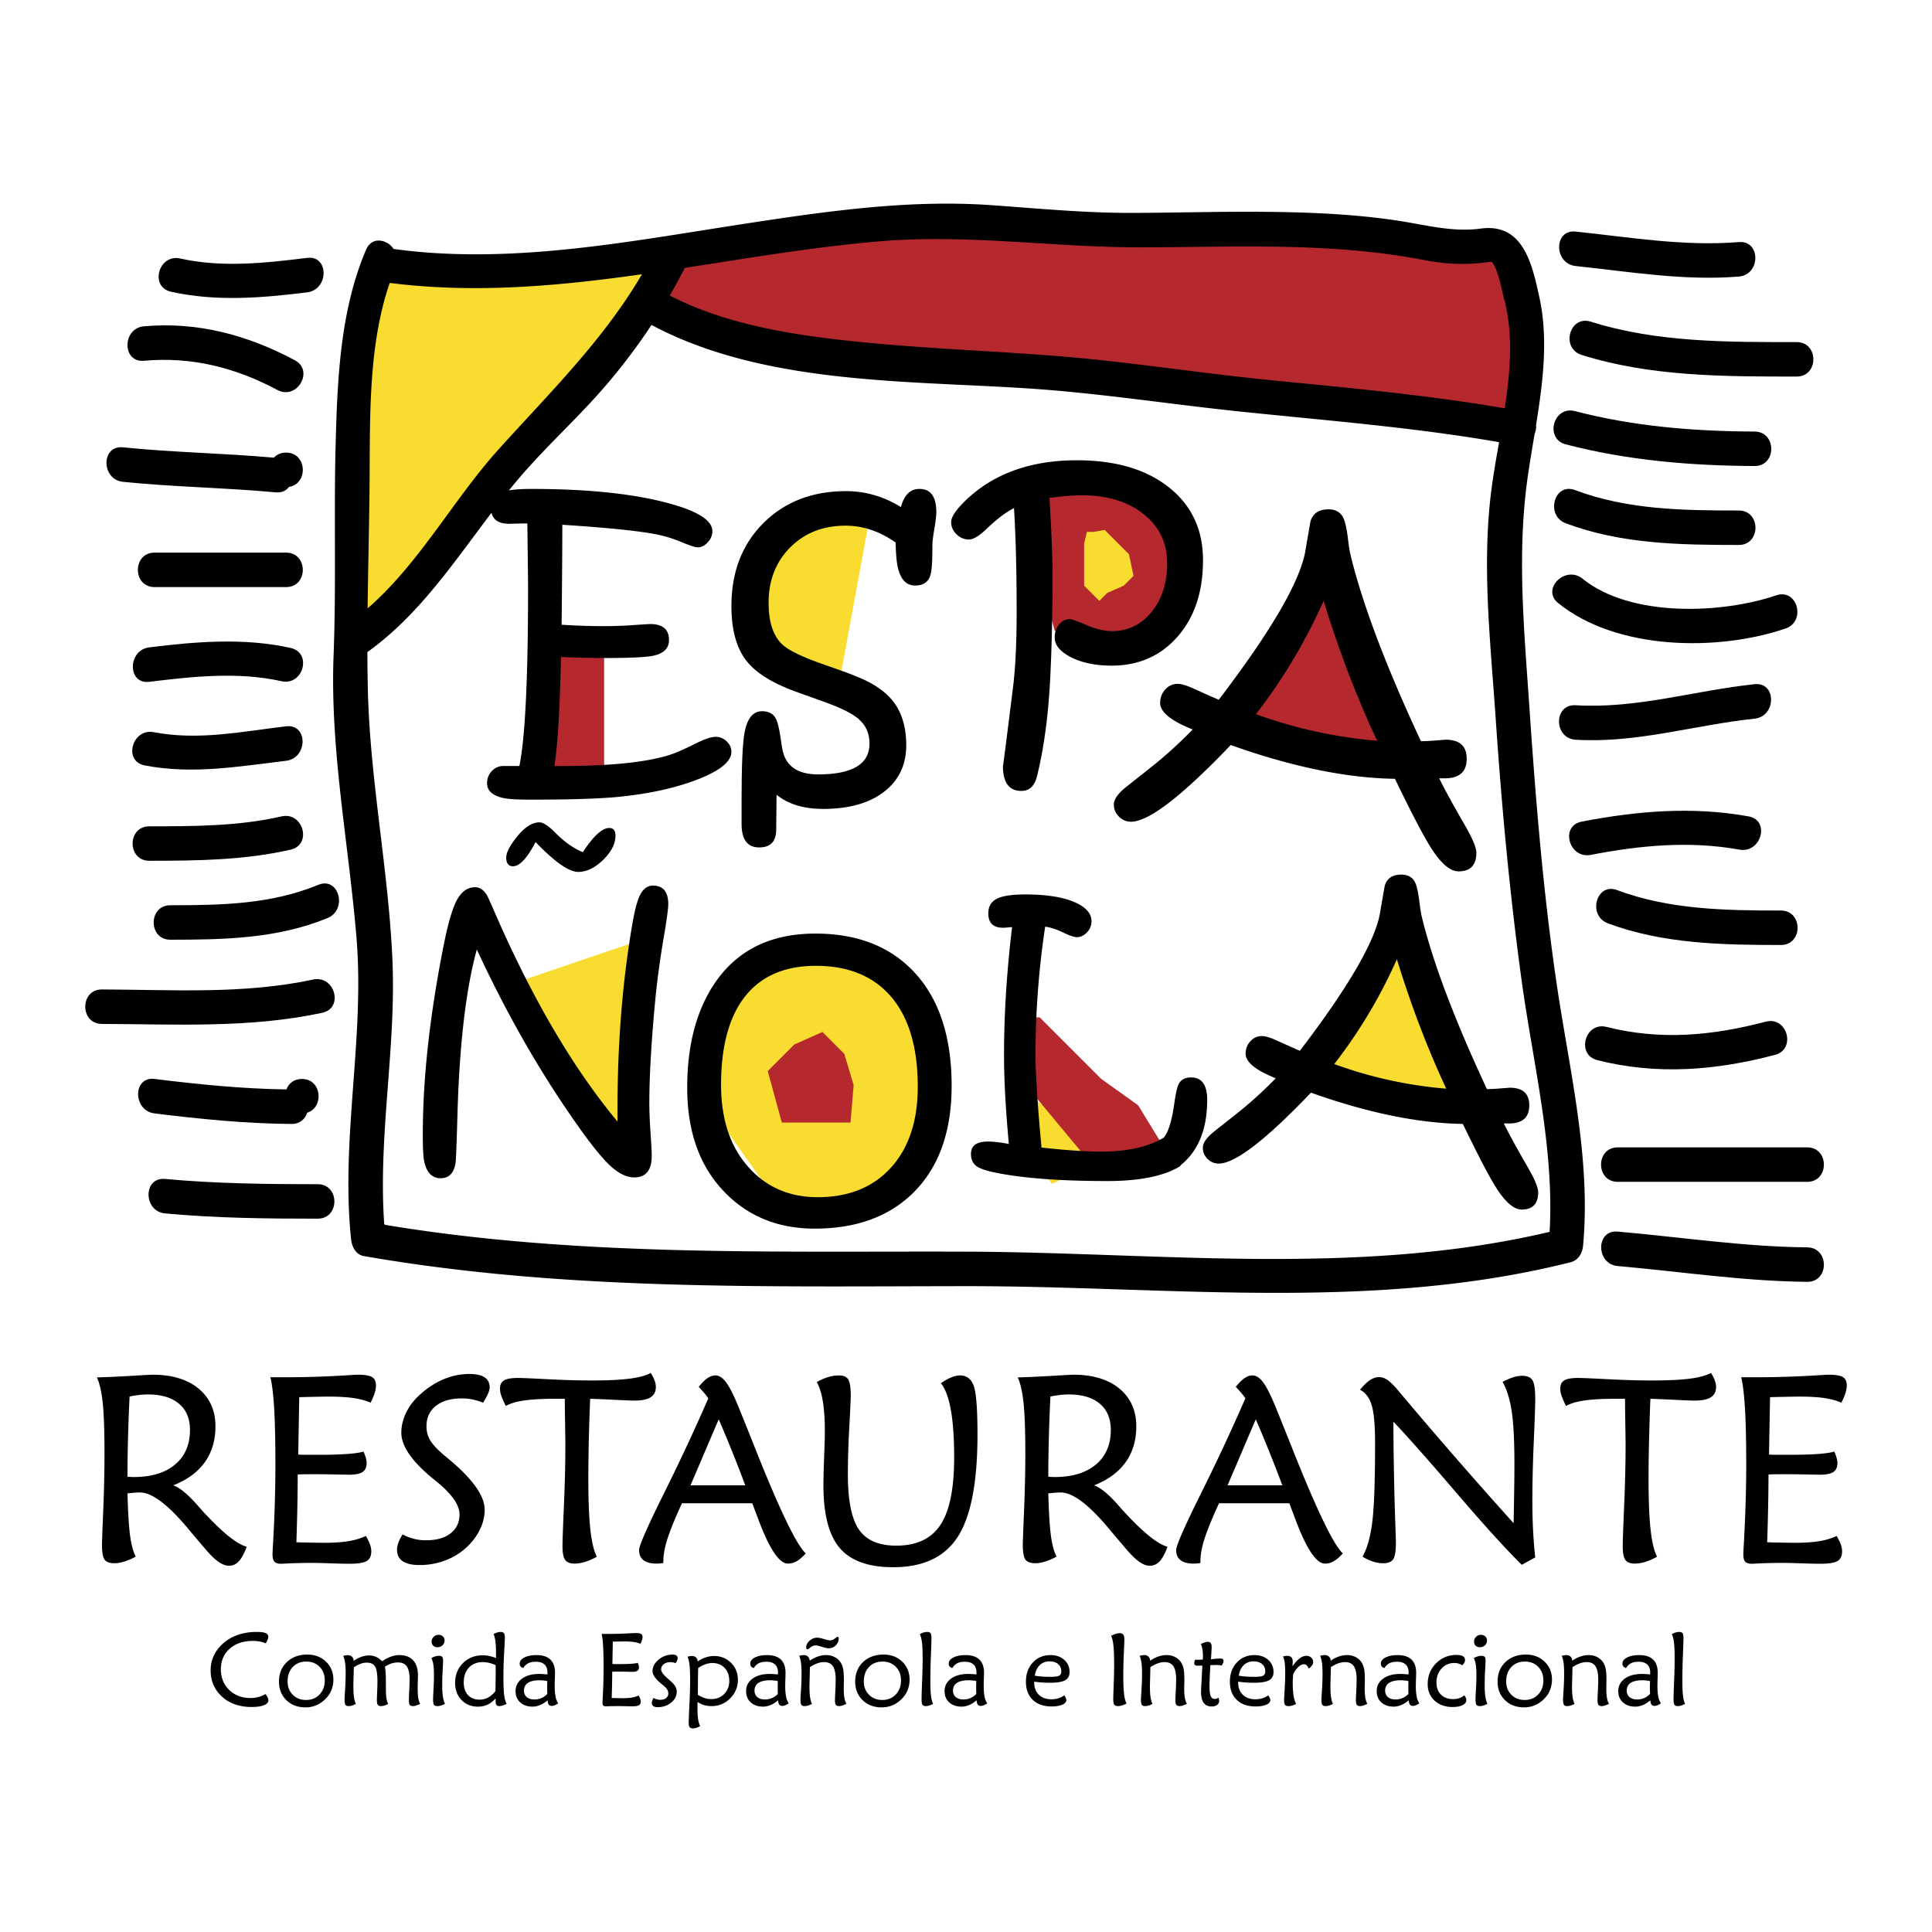
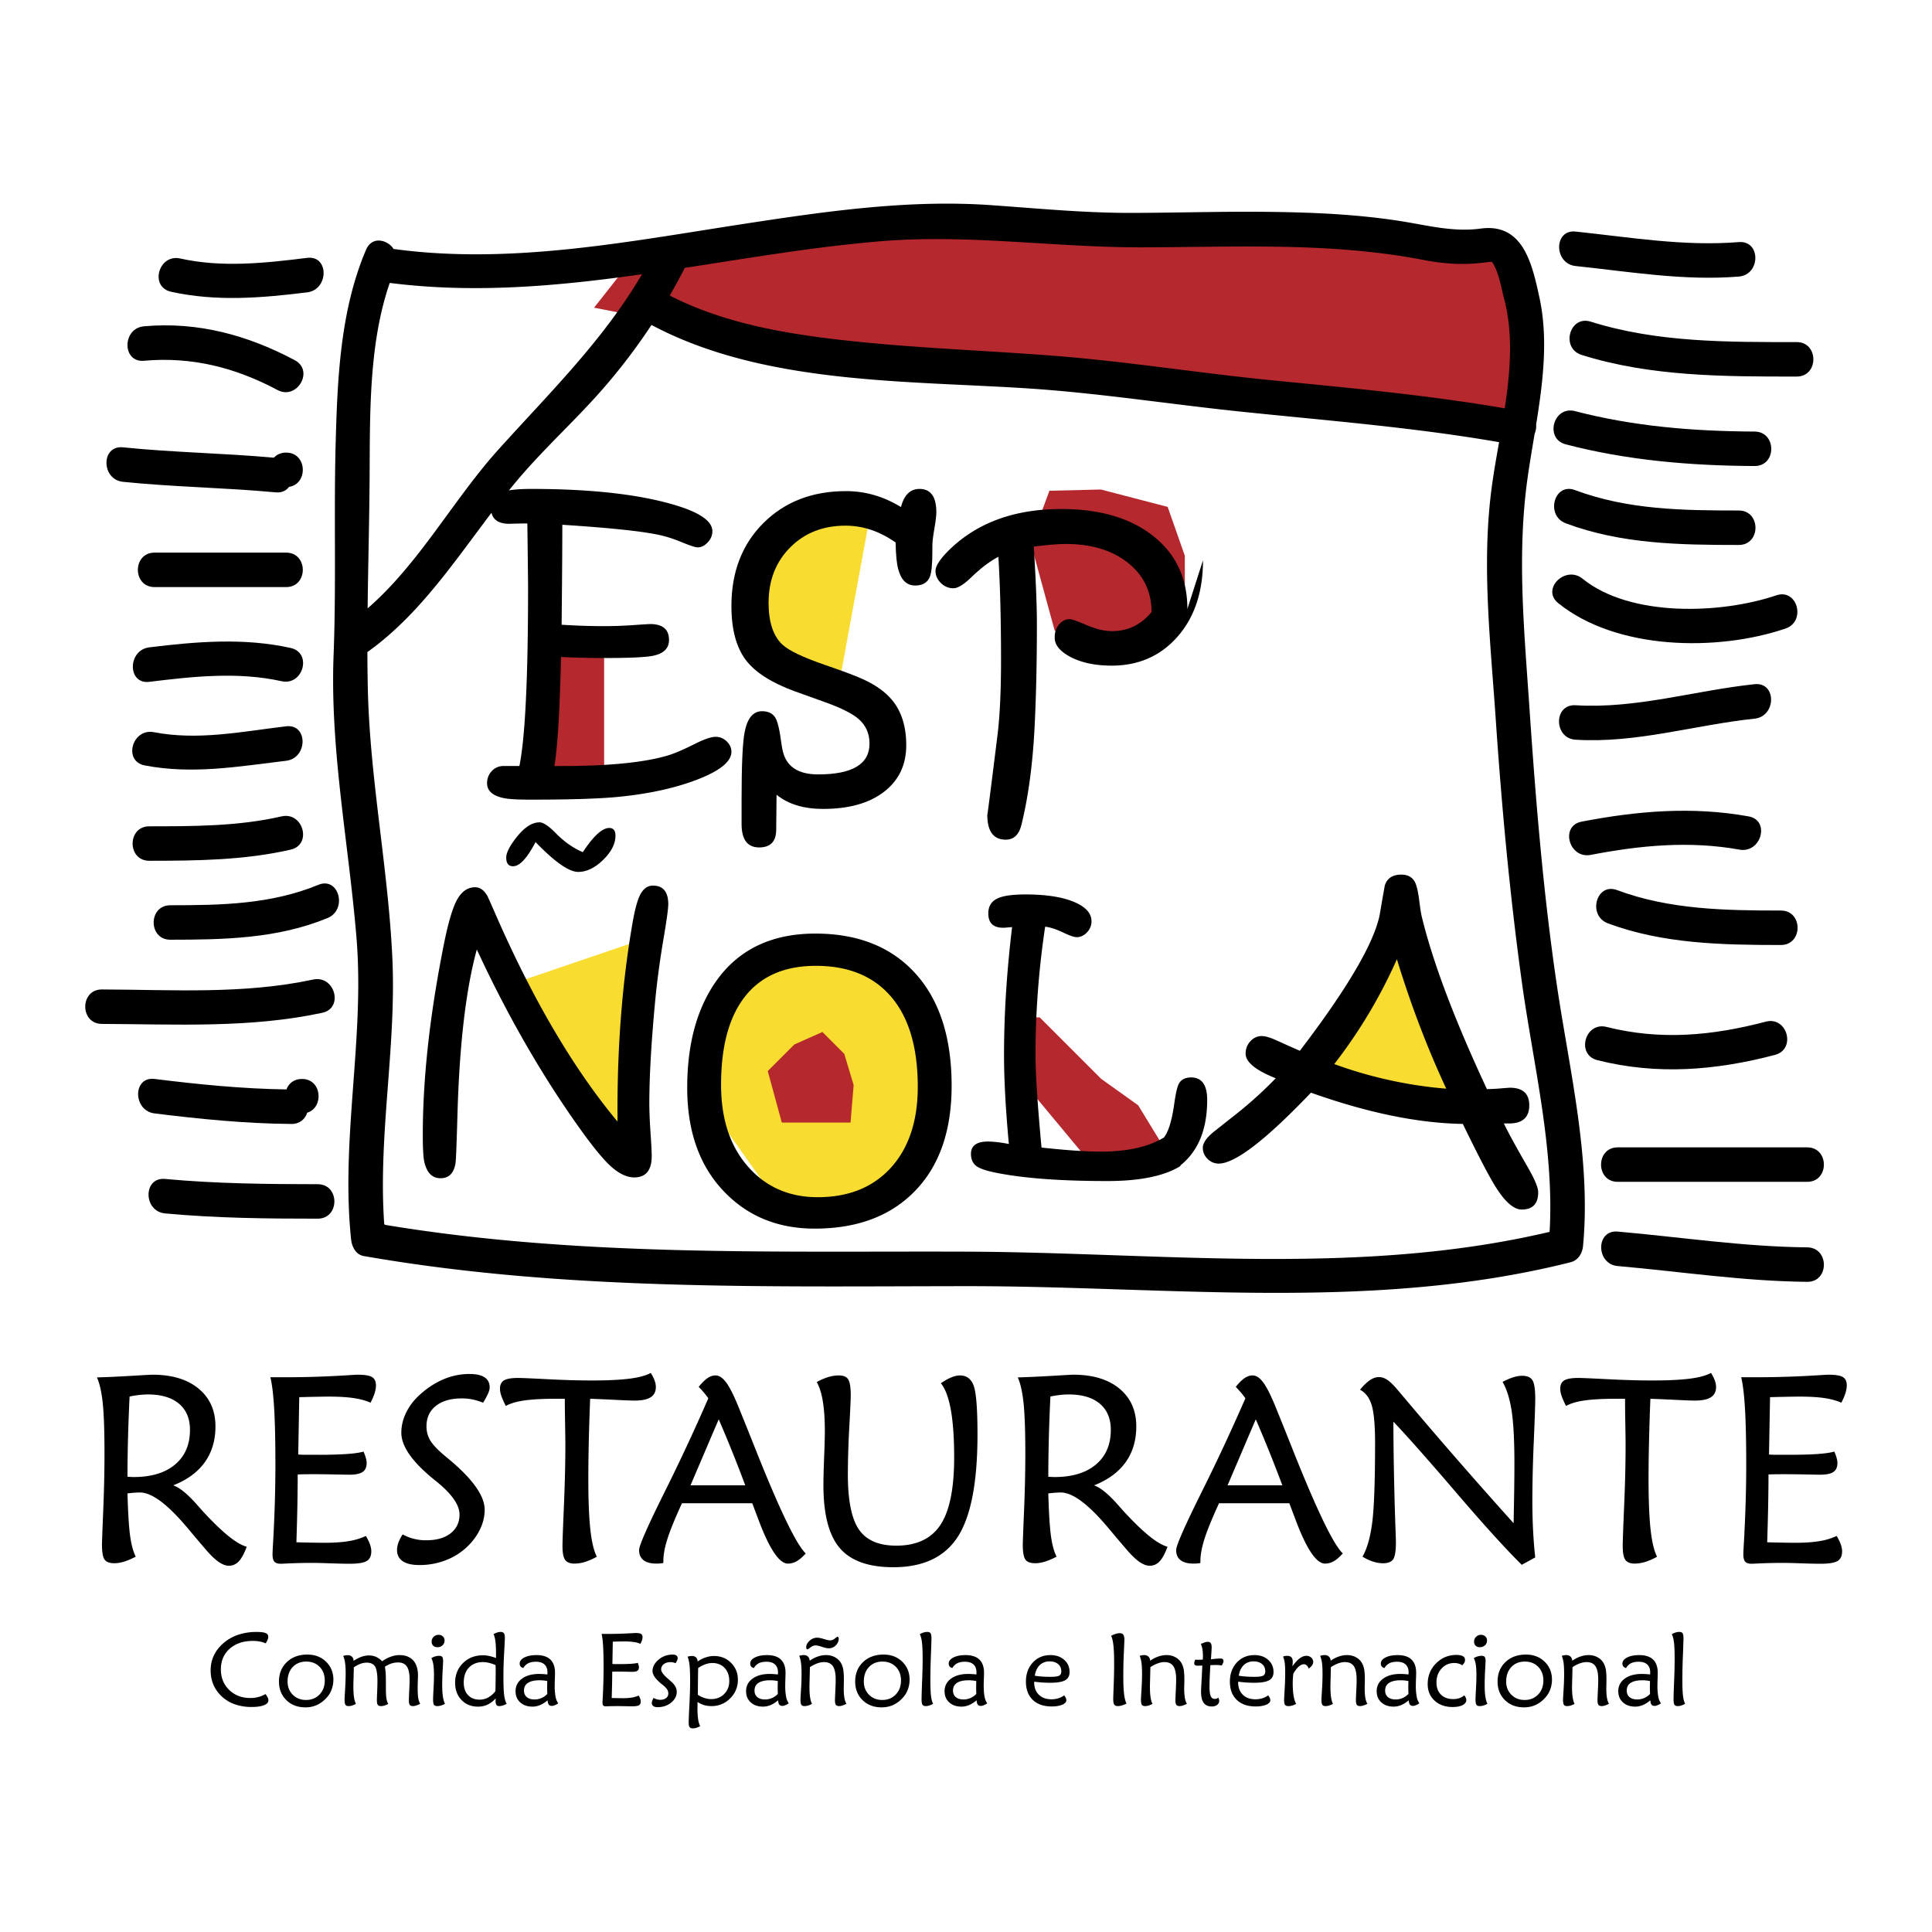
<svg xmlns="http://www.w3.org/2000/svg" width="2500" height="2500" viewBox="0 0 192.756 192.756">
  <g fill-rule="evenodd" clip-rule="evenodd">
-     <path fill="#fff" d="M0 0h192.756v192.756H0V0z" />
    <path d="M137.043 96.861c0 1.643-3.094 6.188-3.094 6.188l-2.029 2.609s3.094 2.998 3.576 2.998 4.834.967 4.834.967 2.609.096 3.287.096 1.934-.484 1.934-.484 0-2.705-.289-2.996c-.291-.289-1.838-7.928-1.838-7.928l-2.125-3.094h-2.225l-2.031 1.644z" fill="#f9dc30" />
    <path fill="#b4282e" d="M59.27 30.697l25.794 5.05 66.434 6.405V32.99l-1.168-7.746-10.793-1.489-26.955-.797-12.783-.707-20.611 1.078-16.032 2.439-3.886 4.929z" />
-     <path fill="#f9dc30" d="M35.043 64.277l33.312-39.291-14.809 1.859h-8.608l-7.704.991-2.191 36.441zM102.326 108.982l8.512 6.358-5.881 2.775-2.156-2.898-1.705-6.112 1.23-.123z" />
    <path d="M13.874 139.178c.302-.035.601-.053.894-.053 1.33 0 2.36.309 3.09.924s1.095 1.486 1.095 2.611c0 1.475-.497 2.627-1.491 3.459s-2.372 1.246-4.134 1.246c-.069 0-.17-.004-.304-.012a6.042 6.042 0 0 0-.305-.014c0-1.238.018-2.521.053-3.846.034-1.326.087-2.713.157-4.162.327-.067.642-.118.945-.153zm6.556 6.711c.711-.99 1.066-2.184 1.066-3.578 0-1.584-.56-2.84-1.681-3.766s-2.654-1.391-4.601-1.391c-.139 0-.818.037-2.039.111-1.219.072-2.387.127-3.503.16.263.582.454 1.42.574 2.518.119 1.1.179 2.791.179 5.072 0 1.773-.042 3.668-.125 5.684-.084 2.016-.125 3.152-.125 3.412 0 .752.086 1.25.261 1.49.174.242.5.363.979.363.296 0 .62-.053.973-.162a6.343 6.343 0 0 0 1.155-.498c-.253-.492-.44-1.186-.562-2.078-.122-.895-.209-2.303-.262-4.229.294-.035.541-.059.74-.072a8.85 8.85 0 0 1 .506-.02c1.211 0 2.838 1.236 4.88 3.705.666.795 1.193 1.416 1.583 1.865.519.619.97 1.064 1.354 1.334s.737.406 1.057.406c.38 0 .708-.146.985-.439.276-.291.54-.777.79-1.457-.511-.139-1.128-.502-1.855-1.094-.726-.592-1.578-1.418-2.556-2.48l-.571-.646c-.934-1.055-1.717-1.689-2.348-1.904 1.387-.547 2.435-1.314 3.146-2.306zM36.967 139.947c-.459-.207-1.016-.359-1.67-.459-.655-.098-1.484-.148-2.489-.148-.416 0-1.187.014-2.313.039-.278.01-.49.014-.637.014l-.104 5.725c.233.02.484.027.752.027h1.272a41.66 41.66 0 0 0 2.849-.08c.749-.055 1.296-.135 1.642-.242.104.242.182.457.234.643.051.186.077.352.077.498 0 .416-.134.715-.402.896-.268.182-.709.271-1.324.271-.199 0-.69-.008-1.473-.025a88.815 88.815 0 0 0-3.031-.019c-.234.006-.45.012-.649.02 0 .98-.011 2.023-.032 3.129a269.52 269.52 0 0 1-.097 3.637c.086 0 .216.004.39.014 1.133.025 1.942.037 2.427.037.925 0 1.715-.053 2.368-.16a6.496 6.496 0 0 0 1.746-.52c.194.326.333.613.417.857.083.246.125.473.125.678 0 .457-.151.777-.455.963-.304.184-.88.275-1.729.275-.416 0-1.04-.014-1.872-.043s-1.452-.043-1.859-.043c-.919 0-1.838.023-2.756.072-.19.01-.308.014-.351.014-.304 0-.519-.068-.644-.205-.125-.139-.188-.381-.188-.729 0-.182.022-.643.068-1.389.146-2.682.218-5.195.218-7.539 0-2.328-.041-4.193-.122-5.596-.082-1.4-.208-2.453-.379-3.152h1.638c2.022 0 4.102-.07 6.237-.209.458-.029.735-.043.83-.043.7 0 1.18.08 1.439.236.259.158.389.438.389.84 0 .227-.044.482-.133.766a5.302 5.302 0 0 1-.409.95zM40.171 153.088a4.779 4.779 0 0 0 2.357.584c1.028 0 1.838-.23 2.43-.693.591-.463.888-1.09.888-1.885 0-.951-.774-2.051-2.323-3.305l-.013-.014a1.264 1.264 0 0 1-.117-.09c-2.235-1.789-3.352-3.369-3.352-4.744 0-.631.139-1.252.415-1.867a5.684 5.684 0 0 1 1.18-1.684c.769-.752 1.594-1.324 2.476-1.717a6.586 6.586 0 0 1 2.722-.59c.674 0 1.18.111 1.517.336.337.227.506.562.506 1.012 0 .156-.056.361-.168.617a7.398 7.398 0 0 1-.49.9c-.338-.139-.682-.244-1.033-.318s-.707-.111-1.071-.111c-1.108 0-1.976.248-2.604.746-.627.496-.941 1.178-.941 2.041 0 .52.128.99.383 1.414.255.422.733.928 1.434 1.516.104.088.255.213.455.377 2.355 1.971 3.533 3.641 3.533 5.006a4.37 4.37 0 0 1-.279 1.531 5.662 5.662 0 0 1-.836 1.477 6.368 6.368 0 0 1-2.354 1.863 7.128 7.128 0 0 1-3.042.654c-.735 0-1.291-.129-1.667-.383-.376-.256-.564-.631-.564-1.125 0-.227.045-.467.137-.723.089-.253.23-.53.421-.825zM59.544 155.314a6.006 6.006 0 0 1-1.18.518 3.622 3.622 0 0 1-1.051.168c-.441 0-.75-.123-.928-.369s-.266-.707-.266-1.381c0-.441.047-1.783.144-4.027.095-2.244.143-4.264.143-6.062 0-.459-.014-1.428-.041-2.906-.009-.717-.014-1.283-.014-1.699h-.997c-1.271 0-2.297.059-3.079.174s-1.384.297-1.808.543a7.727 7.727 0 0 1-.441-.99 2.247 2.247 0 0 1-.143-.729c0-.393.134-.67.402-.832s.736-.244 1.403-.244c.346 0 1.336.043 2.972.127 1.635.084 3.102.125 4.4.125 1.566 0 2.814-.061 3.745-.18.93-.117 1.637-.309 2.122-.572.173.275.301.527.383.758.083.229.124.441.124.641 0 .467-.174.809-.52 1.029-.347.221-.884.33-1.612.33-.269 0-.919-.023-1.951-.074a162.965 162.965 0 0 0-2.471-.105 251.748 251.748 0 0 0-.137 4.277c-.03 1.338-.045 2.568-.045 3.693 0 2.154.067 3.848.202 5.076s.35 2.131.644 2.711zM73.03 144.775c.441 1.094.882 2.23 1.323 3.414h-5.461c.467-1.088 1.198-2.799 2.192-5.131l.623-1.451c.441 1.02.882 2.077 1.323 3.168zm2.608 6.754c1.107 2.98 2.097 4.471 2.971 4.471.302 0 .592-.076.869-.232s.58-.416.909-.781c-.942-.9-2.616-4.375-5.021-10.424a542.902 542.902 0 0 0-1.674-4.168c-.467-1.15-.876-1.967-1.226-2.447-.351-.48-.712-.721-1.083-.721-.268 0-.534.09-.798.271-.264.182-.556.471-.875.869.181.189.352.377.512.562.16.188.309.379.448.578a197.821 197.821 0 0 1-4.394 9.416c-1.676 3.375-2.514 5.285-2.514 5.727s.146.777.44 1.006c.294.23.722.344 1.283.344.077 0 .162-.002.253-.006.09-.004.235-.02.434-.045l.013-.217c0-.615.136-1.35.408-2.207.272-.857.754-2.037 1.445-3.543h7.017c.138.372.332.887.583 1.547zM81.492 137.889a5.491 5.491 0 0 1 1.12-.492c.366-.113.726-.17 1.079-.17.456 0 .767.131.936.396.167.264.251.797.251 1.602 0 .355-.048 1.41-.143 3.166a87.39 87.39 0 0 0-.144 4.723c0 2.586.369 4.416 1.106 5.488.737 1.072 1.978 1.607 3.722 1.607 2.029 0 3.5-.691 4.411-2.076.911-1.383 1.367-3.623 1.367-6.721 0-1.936-.111-3.52-.332-4.748-.221-1.229-.553-2.115-.995-2.66.38-.258.728-.453 1.043-.582.315-.131.602-.195.862-.195.674 0 1.134.354 1.38 1.057.246.705.369 2.32.369 4.846 0 4.748-.652 8.139-1.954 10.176-1.303 2.037-3.452 3.055-6.445 3.055-2.467 0-4.245-.635-5.336-1.906s-1.636-3.363-1.636-6.279c0-.648.023-1.568.07-2.762s.071-2.062.071-2.607c0-1.186-.065-2.172-.195-2.963-.127-.795-.33-1.446-.607-1.955zM105.744 139.178c.303-.035.602-.053.895-.053 1.33 0 2.359.309 3.09.924s1.096 1.486 1.096 2.611c0 1.475-.498 2.627-1.492 3.459-.992.832-2.371 1.246-4.133 1.246-.07 0-.172-.004-.305-.012-.135-.008-.236-.014-.305-.014 0-1.238.018-2.521.053-3.846.033-1.326.086-2.713.156-4.162.328-.067.642-.118.945-.153zm6.557 6.711c.711-.99 1.066-2.184 1.066-3.578 0-1.584-.561-2.84-1.68-3.766-1.121-.926-2.654-1.391-4.602-1.391-.139 0-.818.037-2.037.111-1.221.072-2.389.127-3.504.16.262.582.453 1.42.572 2.518.119 1.1.18 2.791.18 5.072 0 1.773-.043 3.668-.125 5.684-.084 2.016-.127 3.152-.127 3.412 0 .752.088 1.25.262 1.49.174.242.5.363.979.363.297 0 .621-.053.973-.162a6.35 6.35 0 0 0 1.156-.498c-.254-.492-.441-1.186-.562-2.078-.123-.895-.209-2.303-.262-4.229.293-.035.539-.059.738-.072.199-.012.369-.02.508-.02 1.211 0 2.838 1.236 4.879 3.705.666.795 1.193 1.416 1.582 1.865.52.619.971 1.064 1.355 1.334s.736.406 1.057.406c.381 0 .709-.146.986-.439.275-.291.539-.777.789-1.457-.51-.139-1.129-.502-1.855-1.094s-1.578-1.418-2.555-2.48c-.131-.146-.32-.363-.572-.646-.934-1.055-1.717-1.689-2.348-1.904 1.387-.547 2.436-1.314 3.147-2.306zM126.613 144.775c.441 1.094.883 2.23 1.324 3.414h-5.461c.467-1.088 1.197-2.799 2.191-5.131l.623-1.451c.442 1.02.882 2.077 1.323 3.168zm2.61 6.754c1.105 2.98 2.098 4.471 2.971 4.471.301 0 .592-.076.867-.232.277-.156.58-.416.91-.781-.943-.9-2.617-4.375-5.021-10.424a542.902 542.902 0 0 0-1.674-4.168c-.467-1.15-.875-1.967-1.227-2.447-.35-.48-.711-.721-1.082-.721-.27 0-.535.09-.799.271s-.555.471-.875.869c.182.189.352.377.512.562.16.188.309.379.449.578a198.889 198.889 0 0 1-4.395 9.416c-1.676 3.375-2.514 5.285-2.514 5.727s.146.777.439 1.006c.295.23.723.344 1.283.344.078 0 .162-.002.254-.006.09-.004.234-.02.434-.045l.012-.217c0-.615.137-1.35.408-2.207.273-.857.754-2.037 1.445-3.543h7.018c.139.372.333.887.585 1.547zM151.826 156.121c-1.58-1.557-3.764-3.963-6.553-7.219s-4.873-5.609-6.254-7.062c.008 3.252.074 6.684.195 10.299.037.959.055 1.545.055 1.752 0 .855-.092 1.416-.273 1.68s-.52.395-1.016.395c-.32 0-.654-.057-1.002-.168a4.767 4.767 0 0 1-1.041-.494c.461-.795.785-1.938.973-3.43.188-1.49.281-4.123.281-7.893 0-1.771-.111-3.031-.334-3.773-.223-.744-.611-1.262-1.17-1.557.379-.449.717-.771 1.01-.967.295-.193.588-.291.883-.291.277 0 .549.088.816.266.27.178.598.49.986.939a515.152 515.152 0 0 0 11.632 13.373c.025-1.289.045-2.426.059-3.412a180 180 0 0 0 .02-2.529c0-2.299-.092-4.053-.275-5.258-.186-1.207-.486-2.174-.906-2.9a6.423 6.423 0 0 1 1.062-.459c.316-.1.615-.15.893-.15.496 0 .838.145 1.023.436.188.289.281.914.281 1.873 0 .572-.049 1.975-.143 4.209a139.006 139.006 0 0 0-.145 5.869c0 1.09.025 2.109.074 3.061.051.951.121 1.842.213 2.672l-1.344.738zM165.324 155.314a5.98 5.98 0 0 1-1.18.518 3.627 3.627 0 0 1-1.051.168c-.441 0-.752-.123-.928-.369-.178-.246-.266-.707-.266-1.381 0-.441.047-1.783.143-4.027s.143-4.264.143-6.062c0-.459-.014-1.428-.041-2.906a171.26 171.26 0 0 1-.014-1.699h-.996c-1.27 0-2.297.059-3.078.174-.783.115-1.385.297-1.809.543a7.727 7.727 0 0 1-.441-.99 2.293 2.293 0 0 1-.141-.729c0-.393.133-.67.4-.832.27-.162.736-.244 1.402-.244.348 0 1.338.043 2.973.127s3.102.125 4.4.125c1.566 0 2.812-.061 3.744-.18.93-.117 1.637-.309 2.123-.572.172.275.301.527.383.758.082.229.123.441.123.641 0 .467-.174.809-.52 1.029-.348.221-.885.33-1.613.33-.268 0-.918-.023-1.951-.074a162.887 162.887 0 0 0-2.469-.105 241.772 241.772 0 0 0-.137 4.277 160.443 160.443 0 0 0-.047 3.693c0 2.154.068 3.848.203 5.076.135 1.227.35 2.131.645 2.711zM183.707 139.947c-.459-.207-1.018-.359-1.67-.459-.656-.098-1.484-.148-2.49-.148-.416 0-1.188.014-2.312.039-.277.01-.49.014-.637.014l-.104 5.725c.232.02.484.027.752.027h1.271c1.152 0 2.102-.027 2.85-.08.748-.055 1.297-.135 1.643-.242.104.242.182.457.232.643.053.186.078.352.078.498 0 .416-.135.715-.402.896s-.709.271-1.324.271c-.199 0-.689-.008-1.473-.025a95.138 95.138 0 0 0-3.031-.019c-.234.006-.449.012-.648.02 0 .98-.012 2.023-.033 3.129a268.556 268.556 0 0 1-.096 3.637c.086 0 .215.004.389.014 1.133.025 1.943.037 2.428.037.926 0 1.715-.053 2.367-.16a6.474 6.474 0 0 0 1.746-.52c.195.326.334.613.418.857.084.246.125.473.125.678 0 .457-.15.777-.453.963-.305.184-.881.275-1.73.275-.416 0-1.039-.014-1.871-.043s-1.451-.043-1.859-.043c-.918 0-1.838.023-2.756.072-.189.01-.307.014-.35.014-.305 0-.52-.068-.645-.205-.125-.139-.188-.381-.188-.729 0-.182.021-.643.068-1.389.145-2.682.219-5.195.219-7.539 0-2.328-.041-4.193-.123-5.596-.082-1.4-.209-2.453-.379-3.152h1.637c2.023 0 4.104-.07 6.238-.209.459-.029.734-.043.83-.043.699 0 1.18.08 1.439.236.258.158.389.438.389.84 0 .227-.045.482-.133.766-.09.284-.226.601-.412.95zM26.51 163.961a2.589 2.589 0 0 0-.594-.186 3.588 3.588 0 0 0-.684-.061c-.956 0-1.728.26-2.315.781-.586.521-.88 1.207-.88 2.051 0 .836.276 1.521.83 2.059.554.537 1.263.807 2.128.807a2.966 2.966 0 0 0 1.495-.395c.101.131.173.248.219.348s.069.191.069.277c0 .209-.148.373-.443.488-.295.117-.706.176-1.231.176a5.014 5.014 0 0 1-1.566-.232 3.664 3.664 0 0 1-1.245-.674c-.426-.355-.745-.764-.958-1.223s-.319-.967-.319-1.523c0-.588.129-1.129.389-1.621s.648-.932 1.164-1.318a4.308 4.308 0 0 1 1.354-.662 5.693 5.693 0 0 1 1.642-.234c.442 0 .753.037.932.111s.27.201.27.383a.76.76 0 0 1-.063.273 2.73 2.73 0 0 1-.194.375zM29.214 169.088c-.348-.348-.521-.787-.521-1.32 0-.602.171-1.084.513-1.447s.792-.545 1.349-.545c.546 0 .99.176 1.333.525.343.35.514.805.514 1.359 0 .572-.175 1.039-.524 1.402-.349.363-.796.545-1.343.545-.534 0-.973-.171-1.321-.519zm2.518.965a3.05 3.05 0 0 0 1.016-.869c.157-.201.283-.445.375-.73s.139-.574.139-.867c0-.725-.245-1.326-.733-1.799-.489-.475-1.112-.711-1.868-.711-.836 0-1.517.25-2.041.748s-.786 1.148-.786 1.947c0 .754.245 1.369.736 1.85.49.48 1.125.721 1.905.721a2.74 2.74 0 0 0 1.257-.29zM34.241 165.217a1.359 1.359 0 0 1 .444-.079c.181 0 .323.049.425.146.103.098.161.238.174.422.266-.184.526-.32.781-.408.254-.09.508-.133.761-.133.246 0 .478.047.695.145.217.096.421.242.609.436a3.4 3.4 0 0 1 .848-.453c.3-.109.588-.164.863-.164.6 0 1.06.176 1.38.525s.48.852.48 1.504c0 .096-.005.281-.015.561-.01.279-.015.514-.015.701 0 .436.02.77.059 1.004.039.232.103.422.192.566-.167.082-.308.139-.419.174s-.211.053-.298.053c-.157 0-.265-.039-.323-.119-.059-.078-.088-.23-.088-.459 0-.209.012-.543.036-1.004.023-.459.036-.812.036-1.059 0-.604-.092-1.041-.274-1.309-.182-.27-.476-.404-.881-.404-.221 0-.435.033-.64.098a2.97 2.97 0 0 0-.666.324c.033.205.057.42.073.643.015.225.022.535.022.936v.529c0 .463.017.809.052 1.035.034.229.095.418.181.572a2.287 2.287 0 0 1-.394.168 1.2 1.2 0 0 1-.333.049c-.152 0-.257-.041-.316-.125-.059-.084-.088-.238-.088-.465 0-.121.009-.393.027-.818s.028-.789.028-1.092c0-.713-.081-1.197-.241-1.451-.161-.256-.437-.383-.828-.383-.206 0-.416.039-.628.117a2.911 2.911 0 0 0-.659.355c-.006.279-.016.637-.027 1.072s-.018.705-.018.809c0 .447.02.809.06 1.082.041.273.104.5.191.682-.14.074-.268.129-.384.164a1.2 1.2 0 0 1-.345.053c-.153 0-.259-.043-.315-.131-.057-.088-.084-.271-.084-.551 0-.08.018-.414.054-1 .036-.588.054-1.135.054-1.643 0-.402-.02-.736-.061-1.006a2.391 2.391 0 0 0-.185-.669zM44.395 169.99a1.968 1.968 0 0 1-.4.172 1.306 1.306 0 0 1-.366.055c-.163 0-.274-.045-.333-.133-.058-.09-.087-.27-.087-.537 0-.154.014-.5.044-1.037.03-.539.045-1.002.045-1.387 0-.422-.02-.762-.061-1.025a2.38 2.38 0 0 0-.196-.67c.124-.074.251-.131.382-.168a1.34 1.34 0 0 1 .386-.059c.154 0 .259.039.316.113.057.076.085.217.085.422 0 .053-.015.348-.045.881-.03.535-.045 1.043-.045 1.523 0 .451.022.824.067 1.119.046.298.115.54.208.731zm-.041-6.316a.63.63 0 0 1-.201.477.713.713 0 0 1-.509.191.589.589 0 0 1-.423-.15.542.542 0 0 1-.156-.408c0-.188.067-.348.201-.48a.677.677 0 0 1 .489-.197c.174 0 .318.053.43.16a.535.535 0 0 1 .169.407zM48.698 169.363a1.764 1.764 0 0 1-.859.209c-.482 0-.865-.152-1.147-.457-.283-.305-.424-.719-.424-1.242 0-.629.171-1.127.515-1.494s.811-.551 1.4-.551c.186 0 .381.025.588.072.208.051.431.123.67.225.007.107.011.223.012.346.002.125.003.314.003.568l-.008.631c-.005.375-.011.725-.018 1.053a2.345 2.345 0 0 1-.732.64zm.105-4.146a2.913 2.913 0 0 0-.618-.068c-.803 0-1.467.258-1.991.777-.524.518-.787 1.174-.787 1.965 0 .701.213 1.273.638 1.717.426.441.974.664 1.644.664.346 0 .662-.066.946-.199.285-.133.558-.338.821-.621 0 .031-.002.064-.005.1a1.836 1.836 0 0 0-.005.148c0 .189.027.324.083.402.056.078.15.115.284.115.101 0 .212-.018.333-.055.121-.037.255-.096.403-.174-.117-.197-.201-.49-.25-.881-.049-.389-.073-1.012-.073-1.871 0-.707.023-1.486.071-2.334.048-.85.072-1.346.072-1.49 0-.227-.033-.383-.097-.467-.064-.084-.178-.127-.339-.127-.091 0-.195.018-.313.053s-.245.09-.379.164c.083.17.145.408.185.715.04.307.061.715.061 1.227v.445a4.393 4.393 0 0 0-.684-.205zM54.595 168.002a14.638 14.638 0 0 0-.003.59c.002.105.006.242.013.41a1.725 1.725 0 0 1-1.279.553c-.327 0-.583-.078-.769-.236-.186-.158-.278-.375-.278-.65 0-.34.132-.598.399-.771.267-.172.661-.258 1.184-.258.087 0 .192.004.315.018.124.01.263.027.418.053a3.43 3.43 0 0 1 0 .291zm.831 1.264a5.975 5.975 0 0 1-.083-1.117c0-.168.005-.389.015-.664.01-.275.016-.469.016-.578 0-.592-.154-1.033-.461-1.33s-.768-.447-1.382-.447c-.5 0-.905.08-1.216.24-.31.158-.465.361-.465.607 0 .117.03.213.092.287s.152.125.273.156c.125-.215.287-.373.488-.475.2-.102.456-.152.766-.152.374 0 .66.09.856.271.197.182.296.445.296.793 0 .043 0 .08-.002.111s-.006.062-.013.094a7.389 7.389 0 0 0-.805-.053c-.722 0-1.297.158-1.723.473-.427.314-.64.73-.64 1.252 0 .459.155.832.465 1.113.31.283.718.424 1.224.424.257 0 .509-.053.757-.156.248-.104.499-.262.752-.477.01.197.047.34.112.428.065.09.169.133.312.133.08 0 .173-.021.28-.064.107-.043.225-.107.355-.191a1.703 1.703 0 0 1-.269-.678zM63.896 164.004a2.533 2.533 0 0 0-.648-.178 6.545 6.545 0 0 0-.965-.059 49.729 49.729 0 0 0-1.144.022l-.04 2.227c.09.006.188.01.292.01h.494c.447 0 .815-.01 1.105-.031.29-.021.503-.053.637-.094.041.094.071.178.091.25s.03.137.03.193c0 .162-.052.277-.156.348-.104.072-.275.107-.514.107-.077 0-.268-.004-.571-.012-.304-.006-.566-.01-.788-.01l-.388.002c-.091.004-.174.006-.251.008 0 .381-.004.785-.013 1.213s-.021.898-.038 1.408a49.653 49.653 0 0 0 1.093.022c.359 0 .666-.021.919-.064.253-.041.479-.109.677-.205.074.127.128.238.161.334a.823.823 0 0 1 .049.262c0 .178-.059.303-.177.375-.117.07-.341.107-.669.107-.161 0-.403-.004-.725-.012a31.64 31.64 0 0 0-1.787.008l-.136.004c-.117 0-.2-.027-.249-.082-.049-.053-.073-.146-.073-.281 0-.07.008-.25.025-.539a55.66 55.66 0 0 0 .083-2.926c0-.902-.016-1.627-.048-2.17-.032-.545-.082-.953-.149-1.225h.637c.784 0 1.589-.025 2.417-.074.178-.01.285-.016.321-.016.271 0 .458.031.558.092.101.061.151.168.151.324 0 .088-.018.186-.052.295s-.087.232-.159.367zM65.202 169.404c.121.064.237.111.347.141.111.031.219.045.322.045.242 0 .438-.059.585-.174s.222-.268.222-.457a.756.756 0 0 0-.122-.412c-.082-.127-.234-.283-.458-.463a3.101 3.101 0 0 1-.15-.121c-.564-.469-.847-.885-.847-1.248 0-.146.028-.295.086-.441.058-.148.142-.289.253-.422a2.11 2.11 0 0 1 .748-.576c.285-.133.593-.199.925-.199.162 0 .285.031.37.092.084.062.127.15.127.268a.59.59 0 0 1-.047.203 2.11 2.11 0 0 1-.159.297c-.091-.035-.178-.062-.259-.08s-.161-.027-.238-.027c-.281 0-.509.068-.683.203a.639.639 0 0 0-.262.527c0 .234.235.551.706.949.119.102.208.18.269.238.2.174.347.346.441.516s.142.344.142.521c0 .42-.186.781-.558 1.086-.372.303-.824.455-1.356.455-.185 0-.327-.037-.427-.109a.364.364 0 0 1-.148-.312c0-.064.013-.133.04-.211s.07-.175.131-.289zM69.637 167.557c.005-.443.011-.822.019-1.137.237-.164.477-.289.718-.373a2.05 2.05 0 0 1 .688-.129c.512 0 .923.164 1.233.492s.465.764.465 1.307c0 .521-.17.951-.508 1.293-.338.338-.768.508-1.291.508-.228 0-.454-.035-.678-.109a2.653 2.653 0 0 1-.658-.322c.003-.575.007-1.085.012-1.53zm.608 2.56c.223.066.472.1.748.1a2.53 2.53 0 0 0 1.854-.77 2.528 2.528 0 0 0 .772-1.857c0-.674-.229-1.238-.685-1.691-.457-.453-1.025-.68-1.706-.68-.271 0-.549.049-.833.145-.284.094-.548.23-.792.408a.583.583 0 0 0-.156-.406.541.541 0 0 0-.402-.146 1.336 1.336 0 0 0-.443.071c.089.215.152.488.191.822.04.334.06.863.06 1.588 0 .691-.024 1.498-.071 2.42a47.163 47.163 0 0 0-.072 1.736c0 .221.03.373.092.457s.167.127.317.127c.109 0 .222-.018.337-.051a2.21 2.21 0 0 0 .4-.166 2.317 2.317 0 0 1-.205-.707 7.913 7.913 0 0 1-.064-1.117l.002-.363c.001-.084.004-.16.008-.23.21.14.425.244.648.31zM77.596 168.002a9.39 9.39 0 0 0-.003.59c.001.105.005.242.012.41a1.729 1.729 0 0 1-1.279.553c-.327 0-.583-.078-.769-.236s-.278-.375-.278-.65c0-.34.133-.598.399-.771.267-.172.66-.258 1.184-.258.087 0 .192.004.315.018.123.01.263.027.418.053a3.8 3.8 0 0 1 .001.291zm.83 1.264a6.062 6.062 0 0 1-.083-1.117c0-.168.005-.389.015-.664.01-.275.015-.469.015-.578 0-.592-.154-1.033-.461-1.33s-.767-.447-1.381-.447c-.5 0-.905.08-1.216.24-.31.158-.465.361-.465.607 0 .117.031.213.092.287s.152.125.273.156c.124-.215.287-.373.487-.475s.456-.152.766-.152c.374 0 .66.09.856.271.197.182.296.445.296.793 0 .043 0 .08-.002.111a.518.518 0 0 1-.013.094 7.31 7.31 0 0 0-.804-.053c-.723 0-1.297.158-1.724.473-.426.314-.64.73-.64 1.252 0 .459.155.832.465 1.113.31.283.718.424 1.224.424.256 0 .508-.053.756-.156s.499-.262.752-.477c.01.197.047.34.112.428.065.09.169.133.312.133.08 0 .174-.021.28-.064.107-.043.226-.107.355-.191a1.764 1.764 0 0 1-.267-.678zM80.804 166.334c-.007.371-.016.77-.027 1.195-.012.428-.017.668-.017.721 0 .439.019.795.06 1.066.04.273.103.502.19.684a2.21 2.21 0 0 1-.391.164 1.234 1.234 0 0 1-.35.053c-.156 0-.263-.043-.32-.131-.058-.088-.086-.271-.086-.551 0-.061.018-.371.054-.936.036-.564.054-1.096.054-1.598 0-.475-.019-.842-.055-1.102a2.979 2.979 0 0 0-.178-.695c.074-.023.149-.041.225-.055.076-.014.149-.021.22-.021.178 0 .32.051.425.148a.612.612 0 0 1 .177.416c.251-.18.516-.318.797-.416.281-.098.559-.148.833-.148.334 0 .634.074.9.221.266.146.47.35.61.607.097.18.167.387.208.623.042.238.062.598.062 1.084 0 .049-.002.17-.007.357s-.007.352-.007.49c0 .346.022.645.067.893.044.25.112.445.202.586-.158.076-.294.135-.41.172s-.22.055-.314.055c-.157 0-.267-.041-.329-.123s-.093-.238-.093-.469c0-.137.012-.436.036-.893.023-.455.036-.844.036-1.164 0-.611-.093-1.053-.277-1.328-.184-.273-.48-.412-.888-.412a2.01 2.01 0 0 0-.673.129 3.375 3.375 0 0 0-.734.378zm.578-2.172a.847.847 0 0 0-.518.197c-.171.131-.267.197-.287.197a.123.123 0 0 1-.106-.051.269.269 0 0 1-.035-.152c0-.236.112-.455.336-.658.225-.201.476-.303.754-.303.164 0 .39.045.678.135.289.088.491.133.609.133a.755.755 0 0 0 .475-.18c.152-.119.237-.178.253-.178.044 0 .078.016.101.045a.215.215 0 0 1 .035.131c0 .264-.098.49-.292.682a.955.955 0 0 1-.699.289c-.164 0-.391-.047-.681-.145-.287-.093-.496-.142-.623-.142zM86.704 169.088c-.347-.348-.521-.787-.521-1.32 0-.602.17-1.084.513-1.447.342-.363.792-.545 1.349-.545.546 0 .99.176 1.333.525.343.35.514.805.514 1.359 0 .572-.175 1.039-.524 1.402s-.797.545-1.343.545c-.534 0-.974-.171-1.321-.519zm2.517.965a3.03 3.03 0 0 0 1.016-.869c.158-.201.283-.445.375-.73.093-.285.139-.574.139-.867 0-.725-.245-1.326-.733-1.799-.489-.475-1.112-.711-1.868-.711-.836 0-1.517.25-2.041.748s-.786 1.148-.786 1.947c0 .754.245 1.369.736 1.85.49.48 1.125.721 1.905.721.46-.001.879-.097 1.257-.29zM93.097 169.99c-.14.078-.271.135-.391.172a1.175 1.175 0 0 1-.342.055c-.159 0-.269-.045-.329-.137-.06-.094-.089-.268-.089-.521 0-.318.018-.926.053-1.82.036-.895.054-1.631.054-2.211 0-.719-.021-1.264-.065-1.635-.043-.369-.117-.652-.221-.848.133-.076.261-.135.384-.172.124-.035.24-.055.35-.055.166 0 .28.043.34.127s.09.254.09.514c0 .215-.018.777-.054 1.689a62.123 62.123 0 0 0-.054 2.412c0 .744.021 1.287.062 1.631.041.342.112.608.212.799zM97.396 168.002l-.004.285a16.021 16.021 0 0 0 .014.715 1.729 1.729 0 0 1-1.278.553c-.327 0-.583-.078-.769-.236-.186-.158-.278-.375-.278-.65 0-.34.133-.598.399-.771.267-.172.661-.258 1.184-.258.087 0 .193.004.316.018.124.01.262.027.417.053a4.05 4.05 0 0 1-.001.291zm.833 1.264c-.057-.283-.084-.654-.084-1.117 0-.168.006-.389.016-.664s.016-.469.016-.578c0-.592-.154-1.033-.461-1.33-.309-.297-.768-.447-1.382-.447-.5 0-.905.08-1.216.24-.31.158-.465.361-.465.607 0 .117.031.213.092.287s.152.125.272.156c.125-.215.287-.373.488-.475s.456-.152.766-.152c.374 0 .659.09.857.271.197.182.295.445.295.793 0 .043 0 .08-.002.111s-.006.062-.014.094a7.358 7.358 0 0 0-.804-.053c-.722 0-1.296.158-1.723.473-.426.314-.64.73-.64 1.252 0 .459.155.832.465 1.113.31.283.718.424 1.224.424.256 0 .508-.053.756-.156s.499-.262.752-.477c.01.197.047.34.111.428.066.09.17.133.312.133a.77.77 0 0 0 .281-.064c.105-.043.225-.107.355-.191a1.703 1.703 0 0 1-.267-.678zM103.734 166.133c.258-.25.582-.377.971-.377.365 0 .654.09.865.27s.316.424.316.732c0 .203-.07.344-.211.422s-.422.117-.84.117c-.309 0-.596-.008-.863-.027a8.115 8.115 0 0 1-.73-.084c.07-.452.235-.803.492-1.053zm1.858 3.306a2.365 2.365 0 0 1-.689.098c-.529 0-.949-.152-1.258-.455s-.463-.713-.463-1.232v-.07a11.581 11.581 0 0 0 1.578.109c.709 0 1.211-.082 1.508-.248.295-.164.443-.439.443-.826 0-.492-.178-.895-.533-1.211-.357-.316-.812-.475-1.367-.475-.719 0-1.307.248-1.766.744-.457.494-.688 1.131-.688 1.908 0 .771.229 1.377.682 1.814.455.438 1.084.658 1.885.658.438 0 .789-.059 1.061-.174.27-.117.404-.266.404-.449a.571.571 0 0 0-.053-.229 1.183 1.183 0 0 0-.166-.256c-.174.132-.367.23-.578.294zM112.396 169.961a2.643 2.643 0 0 1-.453.191 1.442 1.442 0 0 1-.412.064c-.178 0-.299-.049-.365-.148-.064-.098-.098-.289-.098-.57 0-.145.016-.602.045-1.369s.045-1.465.045-2.098c0-.809-.023-1.432-.072-1.871-.049-.438-.125-.754-.232-.949.17-.09.326-.158.465-.201a1.26 1.26 0 0 1 .389-.066c.176 0 .297.051.367.152.07.1.105.279.105.537 0 .041-.018.459-.053 1.252a50.133 50.133 0 0 0-.055 2.33c0 .766.025 1.361.076 1.789.051.426.133.744.248.957zM114.773 166.334c-.006.371-.016.77-.027 1.195a55.74 55.74 0 0 0-.018.721c0 .439.02.795.061 1.066.039.273.104.502.191.684a2.274 2.274 0 0 1-.391.164 1.242 1.242 0 0 1-.352.053c-.154 0-.262-.043-.318-.131-.059-.088-.086-.271-.086-.551 0-.061.018-.371.053-.936.037-.564.055-1.096.055-1.598 0-.475-.02-.842-.055-1.102a3.029 3.029 0 0 0-.178-.695c.072-.023.148-.041.223-.055.076-.014.15-.021.221-.021a.6.6 0 0 1 .424.148.608.608 0 0 1 .178.416c.25-.18.518-.318.797-.416.281-.098.561-.148.834-.148.334 0 .635.074.9.221s.469.35.609.607c.098.18.166.387.209.623.041.238.062.598.062 1.084 0 .049-.002.17-.008.357s-.008.352-.008.49c0 .346.023.645.068.893.045.25.111.445.201.586a3.384 3.384 0 0 1-.41.172 1.05 1.05 0 0 1-.314.055c-.158 0-.268-.041-.33-.123s-.092-.238-.092-.469c0-.137.01-.436.035-.893.023-.455.037-.844.037-1.164 0-.611-.094-1.053-.277-1.328-.184-.273-.48-.412-.889-.412-.207 0-.432.043-.672.129-.24.087-.485.212-.733.378zM119.957 166.174a4.05 4.05 0 0 0-.238.008c-.1.002-.166.006-.195.006-.139 0-.236-.02-.291-.059-.057-.037-.084-.104-.084-.195 0-.043.008-.094.023-.152.014-.057.039-.123.072-.195.027 0 .072.002.137.006l.152.004c.086 0 .227-.004.418-.016.023 0 .043 0 .057-.004 0-.037 0-.092.004-.166s.006-.129.006-.164c0-.262-.018-.494-.051-.695a2.058 2.058 0 0 0-.158-.529 3.13 3.13 0 0 1 .391-.162.964.964 0 0 1 .293-.055c.139 0 .238.043.301.129s.094.227.094.422c0 .086-.016.352-.045.797l-.025.395c.193-.025.369-.045.523-.059.156-.012.295-.018.418-.018.109 0 .189.02.238.059.049.041.072.105.072.195a.522.522 0 0 1-.045.188 1.58 1.58 0 0 1-.129.25 2.905 2.905 0 0 0-.275-.035 4.406 4.406 0 0 0-.563-.006l-.301.01c-.029.521-.051.951-.064 1.289s-.02.613-.02.826c0 .465.041.791.123.977s.219.277.412.277c.055 0 .109-.01.168-.029s.117-.051.178-.096c.031.068.053.127.066.178s.02.094.02.135a.492.492 0 0 1-.203.406c-.137.107-.314.16-.533.16-.363 0-.633-.121-.809-.361s-.264-.607-.264-1.105c0-.141.016-.514.051-1.119.033-.609.058-1.107.076-1.497zM124.086 166.133c.258-.25.58-.377.971-.377.365 0 .652.09.863.27.213.18.316.424.316.732 0 .203-.07.344-.211.422s-.42.117-.838.117c-.311 0-.598-.008-.863-.027a8.164 8.164 0 0 1-.732-.084c.07-.452.236-.803.494-1.053zm1.857 3.306a2.379 2.379 0 0 1-.691.098c-.529 0-.949-.152-1.256-.455-.311-.303-.465-.713-.465-1.232v-.07a11.684 11.684 0 0 0 1.58.109c.709 0 1.211-.082 1.506-.248.297-.164.443-.439.443-.826 0-.492-.178-.895-.533-1.211s-.811-.475-1.365-.475c-.719 0-1.307.248-1.766.744-.459.494-.689 1.131-.689 1.908 0 .771.229 1.377.684 1.814.453.438 1.082.658 1.885.658.436 0 .789-.059 1.059-.174.27-.117.404-.266.404-.449a.571.571 0 0 0-.053-.229 1.167 1.167 0 0 0-.164-.256 1.83 1.83 0 0 1-.579.294zM128.947 166.242c.252-.35.49-.611.719-.783s.453-.258.674-.258c.188 0 .348.059.48.178a.57.57 0 0 1 .086.772 1.343 1.343 0 0 1-.34.322.793.793 0 0 0-.199-.324.412.412 0 0 0-.283-.105c-.164 0-.338.082-.52.244-.18.162-.357.396-.531.701a8.475 8.475 0 0 0-.057.92c0 .506.029.926.084 1.264.055.336.141.613.256.828-.133.07-.264.125-.391.162a1.373 1.373 0 0 1-.379.055c-.162 0-.275-.041-.336-.123-.062-.082-.094-.248-.094-.496 0-.092.018-.439.053-1.047.037-.605.055-1.17.055-1.691 0-.426-.018-.754-.051-.982a2.26 2.26 0 0 0-.164-.605c.066-.023.133-.041.197-.053s.131-.018.201-.018c.193 0 .336.045.43.139.092.092.139.232.139.422 0 .045-.002.104-.006.178l-.023.3zM132.781 166.334c-.006.371-.016.77-.027 1.195a55.74 55.74 0 0 0-.018.721c0 .439.02.795.061 1.066.039.273.104.502.191.684a2.274 2.274 0 0 1-.391.164 1.242 1.242 0 0 1-.352.053c-.156 0-.262-.043-.318-.131-.059-.088-.086-.271-.086-.551 0-.061.018-.371.053-.936.037-.564.055-1.096.055-1.598 0-.475-.02-.842-.055-1.102a3.028 3.028 0 0 0-.18-.695c.074-.023.15-.041.225-.055.076-.014.15-.021.221-.021a.6.6 0 0 1 .424.148.608.608 0 0 1 .178.416c.25-.18.516-.318.797-.416s.559-.148.834-.148c.334 0 .635.074.9.221s.469.35.609.607c.098.18.166.387.209.623.041.238.062.598.062 1.084 0 .049-.004.17-.008.357-.006.188-.008.352-.008.49 0 .346.023.645.066.893.045.25.113.445.203.586a3.384 3.384 0 0 1-.41.172 1.05 1.05 0 0 1-.314.055c-.158 0-.268-.041-.33-.123s-.092-.238-.092-.469c0-.137.01-.436.035-.893.023-.455.035-.844.035-1.164 0-.611-.092-1.053-.275-1.328-.186-.273-.48-.412-.889-.412-.207 0-.432.043-.674.129a3.425 3.425 0 0 0-.731.378zM140.512 168.002c-.004.129-.006.225-.006.285l.002.305c.002.105.006.242.014.41-.18.184-.375.322-.59.414a1.72 1.72 0 0 1-.689.139c-.326 0-.584-.078-.77-.236s-.277-.375-.277-.65c0-.34.133-.598.4-.771.266-.172.66-.258 1.184-.258.086 0 .191.004.314.018.123.01.262.027.418.053a3.43 3.43 0 0 1 0 .291zm.83 1.264a6.049 6.049 0 0 1-.084-1.117c0-.168.006-.389.016-.664.012-.275.016-.469.016-.578 0-.592-.154-1.033-.461-1.33s-.768-.447-1.381-.447c-.5 0-.906.08-1.217.24-.309.158-.465.361-.465.607 0 .117.031.213.092.287a.505.505 0 0 0 .273.156c.125-.215.287-.373.488-.475.199-.102.455-.152.766-.152.373 0 .658.09.855.271s.297.445.297.793l-.002.111c-.004.031-.008.062-.014.094a7.47 7.47 0 0 0-.805-.053c-.723 0-1.297.158-1.723.473-.428.314-.641.73-.641 1.252 0 .459.154.832.465 1.113.311.283.719.424 1.225.424.256 0 .508-.053.756-.156s.498-.262.752-.477c.01.197.049.34.113.428.064.09.168.133.312.133.08 0 .174-.021.279-.064.107-.043.225-.107.355-.191a1.703 1.703 0 0 1-.267-.678zM145.889 166.145a1.559 1.559 0 0 0-.381-.174 1.523 1.523 0 0 0-.412-.053c-.51 0-.934.184-1.271.551s-.508.832-.508 1.393c0 .51.15.912.449 1.211.301.297.707.445 1.219.445.221 0 .422-.029.604-.092a1.56 1.56 0 0 0 .508-.283c.062.086.111.166.145.244s.051.152.051.225c0 .213-.123.383-.369.508-.244.125-.578.188-.998.188-.736 0-1.334-.211-1.795-.635-.459-.422-.689-.971-.689-1.648 0-.822.277-1.514.834-2.072s1.232-.84 2.027-.84c.291 0 .508.043.65.127s.213.211.213.383c0 .088-.02.172-.064.254-.045.08-.116.17-.213.268zM148.4 169.99c-.141.078-.275.135-.402.172s-.248.055-.365.055c-.164 0-.275-.045-.332-.133-.059-.09-.088-.27-.088-.537 0-.154.014-.5.045-1.037.029-.539.045-1.002.045-1.387 0-.422-.02-.762-.061-1.025a2.378 2.378 0 0 0-.197-.67c.125-.074.252-.131.383-.168.131-.039.26-.059.387-.059.154 0 .26.039.316.113.057.076.086.217.086.422 0 .053-.016.348-.045.881a26.341 26.341 0 0 0-.045 1.523c0 .451.021.824.066 1.119.045.298.114.54.207.731zm-.041-6.316c0 .191-.066.35-.201.477s-.305.191-.51.191a.595.595 0 0 1-.424-.15.541.541 0 0 1-.154-.408c0-.188.066-.348.201-.48a.675.675 0 0 1 .488-.197c.174 0 .318.053.43.16.114.106.17.243.17.407zM150.793 169.088c-.348-.348-.521-.787-.521-1.32 0-.602.172-1.084.514-1.447s.793-.545 1.35-.545c.545 0 .99.176 1.332.525s.514.805.514 1.359c0 .572-.176 1.039-.523 1.402-.35.363-.797.545-1.344.545-.535 0-.974-.171-1.322-.519zm2.518.965a3.04 3.04 0 0 0 1.016-.869c.158-.201.283-.445.375-.73a2.75 2.75 0 0 0 .139-.867c0-.725-.244-1.326-.732-1.799-.49-.475-1.111-.711-1.867-.711-.838 0-1.518.25-2.041.748-.525.498-.787 1.148-.787 1.947 0 .754.246 1.369.736 1.85s1.125.721 1.904.721c.46-.001.88-.097 1.257-.29zM156.887 166.334a281.663 281.663 0 0 1-.047 1.916c0 .439.021.795.061 1.066.041.273.104.502.191.684a2.274 2.274 0 0 1-.391.164 1.242 1.242 0 0 1-.352.053c-.154 0-.262-.043-.318-.131-.059-.088-.086-.271-.086-.551 0-.061.018-.371.053-.936.037-.564.055-1.096.055-1.598 0-.475-.018-.842-.055-1.102a3.029 3.029 0 0 0-.178-.695c.074-.023.148-.041.225-.055.074-.014.148-.021.219-.021.18 0 .32.051.426.148a.611.611 0 0 1 .176.416c.252-.18.518-.318.799-.416s.559-.148.832-.148c.334 0 .635.074.9.221s.469.35.609.607c.098.18.166.387.209.623.041.238.062.598.062 1.084 0 .049-.002.17-.008.357-.004.188-.006.352-.006.49 0 .346.021.645.066.893.045.25.111.445.201.586-.158.076-.295.135-.41.172s-.221.055-.314.055c-.158 0-.268-.041-.328-.123-.064-.082-.094-.238-.094-.469 0-.137.012-.436.035-.893.023-.455.037-.844.037-1.164 0-.611-.094-1.053-.277-1.328-.184-.273-.48-.412-.889-.412-.207 0-.432.043-.672.129a3.334 3.334 0 0 0-.731.378zM164.615 168.002c-.002.129-.006.225-.006.285 0 .098.002.197.004.305.002.105.006.242.012.41a1.824 1.824 0 0 1-.588.414 1.737 1.737 0 0 1-.691.139c-.326 0-.582-.078-.768-.236s-.279-.375-.279-.65c0-.34.133-.598.4-.771.266-.172.66-.258 1.184-.258.088 0 .191.004.316.018.123.01.262.027.416.053a3.43 3.43 0 0 1 0 .291zm.83 1.264a6.075 6.075 0 0 1-.082-1.117c0-.168.006-.389.016-.664s.014-.469.014-.578c0-.592-.152-1.033-.459-1.33-.309-.297-.77-.447-1.383-.447-.5 0-.906.08-1.215.24-.311.158-.467.361-.467.607 0 .117.031.213.094.287a.502.502 0 0 0 .271.156c.125-.215.287-.373.488-.475s.455-.152.766-.152c.375 0 .66.09.857.271.195.182.295.445.295.793l-.002.111a.521.521 0 0 1-.014.094 7.47 7.47 0 0 0-.805-.053c-.721 0-1.297.158-1.723.473s-.641.73-.641 1.252c0 .459.156.832.467 1.113.311.283.717.424 1.223.424.258 0 .51-.053.758-.156s.498-.262.75-.477c.012.197.049.34.113.428.066.09.17.133.312.133a.77.77 0 0 0 .281-.064c.105-.043.225-.107.354-.191a1.78 1.78 0 0 1-.268-.678zM168.125 169.99a2.02 2.02 0 0 1-.393.172 1.163 1.163 0 0 1-.34.055c-.16 0-.27-.045-.33-.137-.059-.094-.09-.268-.09-.521 0-.318.018-.926.055-1.82a58.74 58.74 0 0 0 .053-2.211c0-.719-.021-1.264-.064-1.635-.043-.369-.117-.652-.223-.848.135-.076.264-.135.387-.172.123-.035.238-.055.35-.055.166 0 .279.043.34.127.059.084.09.254.09.514 0 .215-.02.777-.055 1.689a64.382 64.382 0 0 0-.055 2.412c0 .744.021 1.287.064 1.631.041.342.111.608.211.799z" />
    <path fill="#b4282e" d="M101.777 105.557l-1.552-4.053h3.507l2.981 2.982 3.158 3.157 3.682 2.63 2.572 4.209-6.357 2.707-9.543-11.476 1.552-.156z" />
    <path fill="#f9dc30" d="M52.489 97.682l10.28-3.501v19.065l-4.613-.223-5.667-15.341zM84.255 96.67l4.669.371 2.52 4.943 1.829 5.653v7.168l-3.74 4.011-8.248 3.764-5.37-4.967-3.213-4.527-2.18-5.137v-5.922l3.83-3.828 6.143-3.34h5.57l-1.81 1.811z" />
    <path d="M66.673 90.218c0 .425-.149 1.516-.445 3.275a90.784 90.784 0 0 0-.794 5.679c-.434 4.43-.65 8.066-.65 10.908 0 .783.039 1.76.119 2.926.079 1.166.119 1.939.119 2.32 0 1.432-.583 2.146-1.746 2.146-.738 0-1.524-.377-2.359-1.131-.695-.639-1.615-1.744-2.76-3.318-3.918-5.424-7.447-11.521-10.585-18.292-1.089 3.974-1.732 9.457-1.931 16.451-.085 3.008-.149 4.623-.191 4.846-.16 1.018-.659 1.525-1.499 1.525s-1.381-.555-1.626-1.668c-.095-.455-.143-1.34-.143-2.654 0-5.699.711-12.092 2.136-19.182.4-1.958.801-3.336 1.202-4.132.474-.932 1.101-1.397 1.881-1.397.495 0 .907.297 1.234.89.021.021.394.863 1.122 2.524 3.621 8.159 7.57 14.815 11.849 19.963v-1.176c0-6.611.494-12.785 1.481-18.517.23-1.367.487-2.336.771-2.909.32-.625.747-.938 1.28-.938 1.023 0 1.535.621 1.535 1.861zm-5.269-6.839c0 .809-.411 1.614-1.231 2.413-.82.799-1.649 1.198-2.486 1.198-.922 0-2.341-.992-4.257-2.977-.837 1.609-1.583 2.413-2.241 2.413-.455 0-.683-.288-.683-.866 0-.399.238-.936.715-1.608.899-1.272 1.768-1.908 2.605-1.908.371 0 .905.354 1.605 1.061.858.876 1.763 1.515 2.716 1.915 1.059-1.608 1.938-2.413 2.637-2.413.414-.001.62.257.62.772zM88.837 116.555c-1.788 1.928-4.204 2.889-7.25 2.889-2.855 0-5.177-1.018-6.964-3.057-1.788-2.037-2.682-4.754-2.682-8.15 0-3.873.804-6.82 2.411-8.844 1.608-2.021 3.956-3.032 7.045-3.032 3.258 0 5.765 1.034 7.527 3.104 1.76 2.068 2.642 5.057 2.642 8.961 0 3.441-.909 6.15-2.729 8.129zm2.502-19.424c-2.403-2.657-5.734-3.987-9.992-3.987-4.235 0-7.47 1.494-9.704 4.479-2.053 2.775-3.08 6.408-3.08 10.898 0 4.258 1.17 7.652 3.51 10.184 2.382 2.584 5.453 3.875 9.212 3.875 4.245 0 7.583-1.256 10.013-3.764 2.431-2.51 3.646-6.006 3.646-10.486 0-4.809-1.203-8.541-3.605-11.199zM120.441 109.744c0 2.93-.891 5.105-2.672 6.529v.064c-1.609.998-4.039 1.496-7.293 1.496-4.789 0-8.564-.291-11.33-.875-.836-.18-1.414-.387-1.732-.619-.359-.275-.54-.68-.54-1.207 0-.828.563-1.24 1.692-1.24.541 0 1.238.08 2.088.242-.322-3.484-.482-6.445-.482-8.881 0-4.045.268-8.297.805-12.757l-.775.065h-.127c-.98 0-1.471-.478-1.471-1.431 0-.71.307-1.207.92-1.495.559-.263 1.488-.396 2.787-.396 2.088 0 3.73.26 4.924.779 1.109.489 1.664 1.119 1.664 1.894 0 .424-.152.795-.451 1.113-.305.319-.645.477-1.025.477-.256 0-.707-.155-1.352-.465-.699-.333-1.299-.525-1.795-.581a86.461 86.461 0 0 0-.965 12.75c0 1.854.199 4.949.602 9.287 2.48.27 4.457.404 5.932.404 2.639 0 4.732-.471 6.281-1.408.445-.562.783-1.658 1.018-3.289.152-1.072.301-1.744.443-2.02.221-.455.639-.684 1.252-.684 1.067.002 1.602.75 1.602 2.248z" />
    <path fill="#b4282e" d="M79.249 104.209l-2.65 2.65L78.002 112h6.855l.312-3.74-.935-3.115-2.182-2.184-2.803 1.248z" />
    <path d="M133.119 106.162a50.272 50.272 0 0 0 6.25-10.461c1.389 4.543 3.031 8.85 4.924 12.917a42.749 42.749 0 0 1-11.174-2.456zm19.291 10.262c-1.125-1.945-1.914-3.393-2.371-4.336h.512c1.35 0 2.025-.604 2.025-1.811 0-1.17-.652-1.756-1.953-1.756l-.705.053c-.506.047-1.027.076-1.568.088-3.197-6.852-5.352-12.538-6.465-17.062-.094-.352-.193-.966-.299-1.844-.094-.716-.211-1.248-.35-1.6-.244-.598-.723-.896-1.434-.896-.861 0-1.41.362-1.643 1.09-.176.984-.346 1.962-.51 2.937-.586 2.847-3.24 7.363-7.961 13.548-.232-.094-.969-.422-2.205-.98-.703-.326-1.232-.488-1.596-.488-.443 0-.822.174-1.137.52a1.77 1.77 0 0 0-.473 1.236c0 .842 1 1.66 3.004 2.455a40.523 40.523 0 0 1-3.779 3.438l-2.328 1.842c-.779.617-1.168 1.166-1.168 1.648 0 .436.156.807.473 1.119.32.311.688.467 1.111.467 1.631 0 4.699-2.357 9.205-7.076 5.637 2.008 10.688 3.047 15.152 3.117 1.543 3.186 2.652 5.312 3.336 6.381.92 1.441 1.766 2.162 2.537 2.162 1.096 0 1.645-.576 1.645-1.721.002-.471-.35-1.312-1.055-2.531z" />
    <path fill="#b4282e" d="M104.701 48.963l5.135-.124 6.662 1.734 1.711 4.872v4.45l-2.736 2.736-4.565 3.072-5.678-2.771-2.421-8.856 1.892-5.113zM54.96 64.536l5.314 1.114v12.061h-7.087l1.773-13.175z" />
-     <path d="M72.972 75.009c0 .987-1.181 1.928-3.542 2.822-2.28.858-4.985 1.428-8.114 1.707-1.874.162-4.647.243-8.323.243-1.304 0-2.188-.047-2.653-.14-1.163-.221-1.744-.723-1.744-1.503 0-.479.159-.883.477-1.215a1.538 1.538 0 0 1 1.153-.498h1.594c.577-2.818.866-8.768.866-17.85 0-.383-.023-2.5-.071-6.351-.383 0-.777.007-1.182.018l-.626.017c-1.217 0-1.826-.539-1.826-1.616 0-.715.319-1.212.959-1.494.594-.245 1.612-.369 3.055-.369 6.037 0 10.859.548 14.467 1.646 2.408.735 3.612 1.593 3.612 2.573 0 .409-.154.779-.463 1.112-.309.332-.644.499-1.005.499-.21 0-.66-.139-1.348-.419-.863-.36-1.597-.611-2.203-.751-1.586-.396-4.903-.757-9.951-1.083 0 2.097-.024 5.421-.07 9.974 1.47.093 2.882.14 4.236.14.946 0 1.925-.035 2.941-.105a71.536 71.536 0 0 1 1.645-.105c1.259 0 1.891.531 1.891 1.592 0 .831-.531 1.355-1.592 1.573-.723.15-2.35.225-4.88.225-1.4 0-2.835-.034-4.304-.104-.119 5.345-.34 8.971-.662 10.88h.717c4.675 0 8.196-.347 10.564-1.042.641-.186 1.551-.572 2.728-1.162.944-.475 1.638-.711 2.081-.711.42 0 .787.15 1.102.453.313.302.471.65.471 1.044zM120.023 55.894c0 3.156-.848 5.698-2.539 7.625-1.695 1.928-3.889 2.891-6.576 2.891-1.633 0-3.006-.29-4.123-.871-1.037-.558-1.555-1.191-1.555-1.9v-.087c0-.488.145-.906.438-1.255.291-.349.646-.523 1.066-.523.199 0 .76.2 1.689.596.926.397 1.77.597 2.529.597 1.586 0 2.896-.636 3.936-1.907s1.559-2.892 1.559-4.863c0-2.03-.787-3.669-2.361-4.916-1.572-1.248-3.641-1.872-6.205-1.872-.746 0-1.807.087-3.18.263.205 3.339.309 5.911.309 7.715 0 3.91-.08 7.401-.24 10.473-.195 3.655-.631 6.85-1.307 9.584-.242.978-.764 1.466-1.561 1.466-1.227 0-1.84-.833-1.84-2.497 0 .187.34-2.474 1.023-7.981.23-1.898.346-4.365.346-7.404 0-4.062-.088-7.509-.264-10.337-.818.418-1.725 1.104-2.717 2.056-.746.72-1.336 1.08-1.768 1.08-.479 0-.896-.174-1.252-.522-.356-.347-.535-.754-.535-1.219 0-.51.489-1.236 1.464-2.177 2.778-2.658 6.47-3.987 11.073-3.987 3.859 0 6.924.899 9.189 2.699 2.27 1.797 3.402 4.221 3.402 7.273z" />
+     <path d="M72.972 75.009c0 .987-1.181 1.928-3.542 2.822-2.28.858-4.985 1.428-8.114 1.707-1.874.162-4.647.243-8.323.243-1.304 0-2.188-.047-2.653-.14-1.163-.221-1.744-.723-1.744-1.503 0-.479.159-.883.477-1.215a1.538 1.538 0 0 1 1.153-.498h1.594c.577-2.818.866-8.768.866-17.85 0-.383-.023-2.5-.071-6.351-.383 0-.777.007-1.182.018l-.626.017c-1.217 0-1.826-.539-1.826-1.616 0-.715.319-1.212.959-1.494.594-.245 1.612-.369 3.055-.369 6.037 0 10.859.548 14.467 1.646 2.408.735 3.612 1.593 3.612 2.573 0 .409-.154.779-.463 1.112-.309.332-.644.499-1.005.499-.21 0-.66-.139-1.348-.419-.863-.36-1.597-.611-2.203-.751-1.586-.396-4.903-.757-9.951-1.083 0 2.097-.024 5.421-.07 9.974 1.47.093 2.882.14 4.236.14.946 0 1.925-.035 2.941-.105a71.536 71.536 0 0 1 1.645-.105c1.259 0 1.891.531 1.891 1.592 0 .831-.531 1.355-1.592 1.573-.723.15-2.35.225-4.88.225-1.4 0-2.835-.034-4.304-.104-.119 5.345-.34 8.971-.662 10.88h.717c4.675 0 8.196-.347 10.564-1.042.641-.186 1.551-.572 2.728-1.162.944-.475 1.638-.711 2.081-.711.42 0 .787.15 1.102.453.313.302.471.65.471 1.044zM120.023 55.894c0 3.156-.848 5.698-2.539 7.625-1.695 1.928-3.889 2.891-6.576 2.891-1.633 0-3.006-.29-4.123-.871-1.037-.558-1.555-1.191-1.555-1.9v-.087c0-.488.145-.906.438-1.255.291-.349.646-.523 1.066-.523.199 0 .76.2 1.689.596.926.397 1.77.597 2.529.597 1.586 0 2.896-.636 3.936-1.907c0-2.03-.787-3.669-2.361-4.916-1.572-1.248-3.641-1.872-6.205-1.872-.746 0-1.807.087-3.18.263.205 3.339.309 5.911.309 7.715 0 3.91-.08 7.401-.24 10.473-.195 3.655-.631 6.85-1.307 9.584-.242.978-.764 1.466-1.561 1.466-1.227 0-1.84-.833-1.84-2.497 0 .187.34-2.474 1.023-7.981.23-1.898.346-4.365.346-7.404 0-4.062-.088-7.509-.264-10.337-.818.418-1.725 1.104-2.717 2.056-.746.72-1.336 1.08-1.768 1.08-.479 0-.896-.174-1.252-.522-.356-.347-.535-.754-.535-1.219 0-.51.489-1.236 1.464-2.177 2.778-2.658 6.47-3.987 11.073-3.987 3.859 0 6.924.899 9.189 2.699 2.27 1.797 3.402 4.221 3.402 7.273z" />
    <path fill="#f9dc30" d="M86.751 51.704l-2.794 15.218-7.841-2.61v-6.106l1.373-7.144 9.262.642z" />
    <path d="M93.419 51.116c0 .337-.067.883-.197 1.638-.134.756-.199 1.325-.199 1.708v.54c0 1.267-.083 2.11-.243 2.528-.233.592-.725.888-1.477.888-.835 0-1.397-.542-1.686-1.63-.151-.526-.238-1.414-.261-2.664-1.592-1.119-3.259-1.679-5.003-1.679-2.231 0-4.069.722-5.509 2.164-1.441 1.443-2.162 3.287-2.162 5.533 0 1.919.459 3.31 1.377 4.169.639.594 2.034 1.263 4.184 2.007 1.94.663 3.264 1.164 3.974 1.5 1.208.57 2.132 1.239 2.771 2.006.952 1.14 1.429 2.65 1.429 4.534 0 1.954-.74 3.5-2.218 4.64-1.479 1.139-3.504 1.709-6.077 1.709-1.932 0-3.481-.471-4.645-1.413l-.035 3.509c-.011 1.163-.578 1.746-1.7 1.746-1.169 0-1.754-.778-1.754-2.332v-2.522c0-3.354.099-5.558.297-6.614.268-1.415.849-2.124 1.746-2.124.709 0 1.188.286 1.433.856.139.349.262.845.367 1.485.115.85.208 1.408.277 1.677.372 1.525 1.542 2.288 3.514 2.288 3.421 0 5.129-1.024 5.129-3.074 0-1.013-.366-1.833-1.099-2.462-.604-.524-1.674-1.066-3.208-1.625l-3.157-1.133c-2.314-.849-3.936-1.883-4.866-3.104-.965-1.268-1.448-3.07-1.448-5.408 0-3.395 1.065-6.152 3.194-8.275 2.13-2.121 4.876-3.183 8.239-3.183 1.933 0 3.759.53 5.48 1.59.315-1.207.933-1.811 1.855-1.811 1.119.003 1.678.781 1.678 2.338z" />
-     <path fill="#b4282e" d="M123.002 71.25l7.189-7.507.75-4.922 1.471-1.472 2.807 5.749.176 6.249 1.986 4.555-2.422 2.422-8.537-2.718-3.42-2.356z" />
-     <path d="M125.303 71.25a54.432 54.432 0 0 0 6.756-11.31c1.502 4.913 3.275 9.567 5.322 13.962a46.26 46.26 0 0 1-12.078-2.652zm20.853 11.091c-1.215-2.104-2.07-3.667-2.564-4.687h.553c1.459 0 2.189-.651 2.189-1.956 0-1.266-.705-1.899-2.111-1.899l-.762.058c-.545.051-1.109.082-1.693.095-3.455-7.405-5.787-13.553-6.99-18.443-.102-.379-.209-1.044-.322-1.994-.102-.772-.229-1.348-.379-1.729-.264-.646-.781-.968-1.549-.968-.934 0-1.525.393-1.777 1.178a321.29 321.29 0 0 0-.549 3.174c-.635 3.078-3.502 7.959-8.607 14.644a98.52 98.52 0 0 1-2.383-1.057c-.76-.353-1.332-.529-1.723-.529-.48 0-.891.188-1.232.561-.34.374-.51.82-.51 1.339 0 .909 1.082 1.792 3.246 2.651a43.186 43.186 0 0 1-4.084 3.716l-2.518 1.992c-.84.667-1.264 1.261-1.264 1.782 0 .47.172.873.514 1.209.344.336.742.506 1.199.506 1.766 0 5.082-2.552 9.951-7.652 6.094 2.171 11.555 3.297 16.381 3.37 1.666 3.444 2.867 5.744 3.607 6.899.994 1.558 1.906 2.336 2.74 2.336 1.184 0 1.777-.621 1.777-1.861.001-.508-.38-1.419-1.14-2.735z" />
-     <path d="M108.164 54.229v4.207l1.514 1.513.795-.793 1.637-.72.982-.983-.459-2.16-.982-.982c-.457-.459-.916-.917-.916-.917l-.525-.523-1.111.196h-.656l-.279 1.162z" fill="#f9dc30" />
    <path d="M30.647 25.728c-4.215.52-8.478.992-12.671.062-2.161-.48-3.079 2.836-.914 3.316 4.52 1.003 9.033.623 13.585.062 2.172-.269 2.198-3.711 0-3.44zm-14.178 95.334c5.067.473 10.143.525 15.229.525 2.218 0 2.218-3.439 0-3.439-5.086-.002-10.162-.055-15.229-.525-2.209-.205-2.189 3.236 0 3.439zm-1.05-9.976c4.538.562 9.077 1.016 13.653 1.051.854.006 1.378-.5 1.575-1.123 1.677-.496 1.502-3.367-.524-3.367-.812 0-1.326.461-1.543 1.045-4.41-.062-8.785-.504-13.16-1.045-2.199-.272-2.173 3.171-.001 3.439zM31.241 97.73c-6.93 1.488-14.038 1.012-21.073.988-2.218-.006-2.218 3.434 0 3.439 7.358.025 14.74.447 21.987-1.111 2.168-.464 1.248-3.78-.914-3.316zm.525-9.452c-4.744 1.957-9.716 2.036-14.771 2.039-2.218.001-2.218 3.441 0 3.439 5.338-.002 10.68-.097 15.686-2.162 2.02-.833 1.135-4.161-.915-3.316zm-3.676-6.826c-4.301.988-8.803.987-13.196.989-2.218 0-2.218 3.44 0 3.439 4.704-.001 9.505-.053 14.11-1.112 2.162-.496 1.245-3.812-.914-3.316zm.456-8.989c-4.404.524-8.772 1.44-13.195.587-2.167-.418-3.091 2.896-.915 3.316 4.782.922 9.343.104 14.11-.463 2.175-.259 2.201-3.701 0-3.44zm-13.652-4.437c4.367-.535 8.856-1.025 13.196-.062 2.161.48 3.079-2.836.914-3.316-4.67-1.037-9.405-.638-14.11-.062-2.173.267-2.199 3.709 0 3.44zm.525-9.452h13.127c2.219 0 2.219-3.439 0-3.439H15.419c-2.218-.001-2.218 3.439 0 3.439zm-3.151-10.503c5.064.52 10.16.578 15.229 1.05.625.058 1.073-.176 1.342-.547 1.922-.287 1.825-3.418-.292-3.418-.538 0-.945.203-1.222.509-5.012-.458-10.05-.52-15.057-1.035-2.206-.225-2.184 3.217 0 3.441zM29.415 35.94c-4.708-2.511-9.691-3.861-15.047-3.386-2.191.195-2.209 3.636 0 3.439 4.771-.424 9.102.671 13.311 2.916 1.956 1.044 3.694-1.925 1.736-2.969zM157.201 26.542c5.416.57 10.816 1.494 16.277 1.051 2.195-.179 2.213-3.62 0-3.44-5.461.444-10.861-.481-16.277-1.05-2.205-.232-2.183 3.209 0 3.439zm4.199 99.772c6.303.555 12.568 1.516 18.906 1.574 2.219.021 2.217-3.418 0-3.439-6.338-.061-12.604-1.021-18.906-1.574-2.209-.195-2.191 3.246 0 3.439zm0-8.402h18.906c2.217 0 2.217-3.439 0-3.439H161.4c-2.216 0-2.216 3.439 0 3.439zm-2.031-12.139c5.982 1.506 11.799 1.029 17.719-.525 2.143-.562 1.232-3.881-.916-3.316-5.34 1.402-10.486 1.885-15.889.525-2.152-.541-3.064 2.775-.914 3.316zm1.051-13.653c5.502 2.057 11.455 2.16 17.26 2.163 2.219 0 2.219-3.439 0-3.439-5.521-.002-11.109-.083-16.346-2.039-2.082-.78-2.973 2.546-.914 3.315zm-1.713-6.827c4.93-.952 9.865-1.422 14.84-.525 2.168.392 3.096-2.923.914-3.316-5.609-1.011-11.105-.549-16.668.525-2.176.42-1.252 3.735.914 3.316zm-1.506-11.491c6.092.373 11.852-1.469 17.854-2.101 2.184-.229 2.205-3.672 0-3.439-5.986.63-11.785 2.472-17.854 2.101-2.217-.136-2.205 3.304 0 3.439zm-1.742-13.632c5.812 4.703 15.867 4.854 22.678 2.542 2.09-.708 1.193-4.031-.914-3.316-5.496 1.864-14.545 2.215-19.332-1.658-1.707-1.382-4.157 1.037-2.432 2.432zm.758-7.96c5.543 2.077 11.416 2.16 17.262 2.162 2.219.001 2.219-3.438 0-3.439-5.559-.002-11.074-.063-16.346-2.039-2.082-.78-2.971 2.546-.916 3.316zm0-7.876c6.164 1.606 12.484 2.13 18.838 2.162 2.219.011 2.217-3.429 0-3.439-6.055-.03-12.047-.508-17.922-2.04-2.149-.559-3.061 2.758-.916 3.317zm1.576-8.926c6.92 2.179 14.279 2.16 21.463 2.162 2.217 0 2.217-3.439 0-3.439-6.891-.001-13.912.051-20.549-2.039-2.121-.67-3.021 2.652-.914 3.316z" />
    <path d="M38.917 28.23c8.436 1.074 16.794.313 25.136-.868-3.888 6.608-9.138 11.741-14.295 17.456-4.539 5.03-7.924 11.41-13.081 15.878.051-4.377.171-8.763.199-13.122.04-6.257-.088-13.266 1.997-19.316l.044-.028zm29.384-1.5c6.485-.999 12.968-2.105 19.474-2.655 8.767-.741 17.436.621 26.205.602 9.379-.02 18.775-.536 28.043 1.257 2.166.419 4.119.524 6.301.23.598-.081.584.029.496-.096.711 1.017.926 2.538 1.238 3.707.93 3.479.637 7.245.072 10.964-7.689-1.322-15.465-2.032-23.225-2.797-7.352-.725-14.652-1.906-22.018-2.466-6.957-.529-13.933-.766-20.872-1.548-5.835-.657-11.926-1.724-17.197-4.443.477-.822.934-1.655 1.371-2.5.046-.085.083-.17.112-.255zM65 32.421c11.125 5.93 25.283 5.538 37.486 6.327 7.143.462 14.197 1.581 21.312 2.32 8.604.895 17.238 1.566 25.766 3.047-.271 1.535-.539 3.045-.734 4.504-1.027 7.675-.127 15.38.396 23.073.596 8.779 1.402 17.539 2.605 26.256 1.135 8.234 3.244 16.555 2.777 24.908l-.029.053c-19.035 4.492-38.867 2.035-58.214 1.969-19.402-.066-38.744.516-57.961-2.676l-.07-.084c-.625-8.857 1.223-17.662.811-26.532-.42-9.026-2.256-17.916-2.449-26.966a200.989 200.989 0 0 1-.042-3.562c6.229-4.439 10.112-11.391 14.969-17.158 2.761-3.279 5.989-6.145 8.786-9.402A59.892 59.892 0 0 0 65 32.421zm88.109 10.86c.123-.291.176-.606.148-.906.684-4.222 1.223-8.562.34-12.652-.744-3.442-1.643-7.489-5.875-6.917-2.77.374-5.332-.334-8.062-.759-4.502-.7-9.064-.873-13.613-.914-4.387-.039-8.775.099-13.162.108-4.732.01-9.369-.451-14.078-.778-8.241-.571-16.54.639-24.664 1.885-11.503 1.764-23.223 4.086-34.885 2.49-.444-.79-2.099-1.451-2.752.115-2.554 6.015-2.84 12.787-3.016 19.237-.192 7.061.065 14.121-.208 21.182-.365 9.442 1.509 18.799 2.284 28.174.833 10.065-1.589 20.059-.536 30.112.074.713.464 1.52 1.263 1.658 19.904 3.473 39.962 3.021 60.073 3.004 20.101-.02 40.562 2.594 60.316-2.381.791-.199 1.193-.898 1.262-1.658.809-8.756-1.377-17.559-2.643-26.18-1.338-9.114-2.086-18.311-2.709-27.497-.527-7.772-1.273-15.384-.156-23.122.197-1.374.439-2.779.673-4.201z" />
  </g>
</svg>